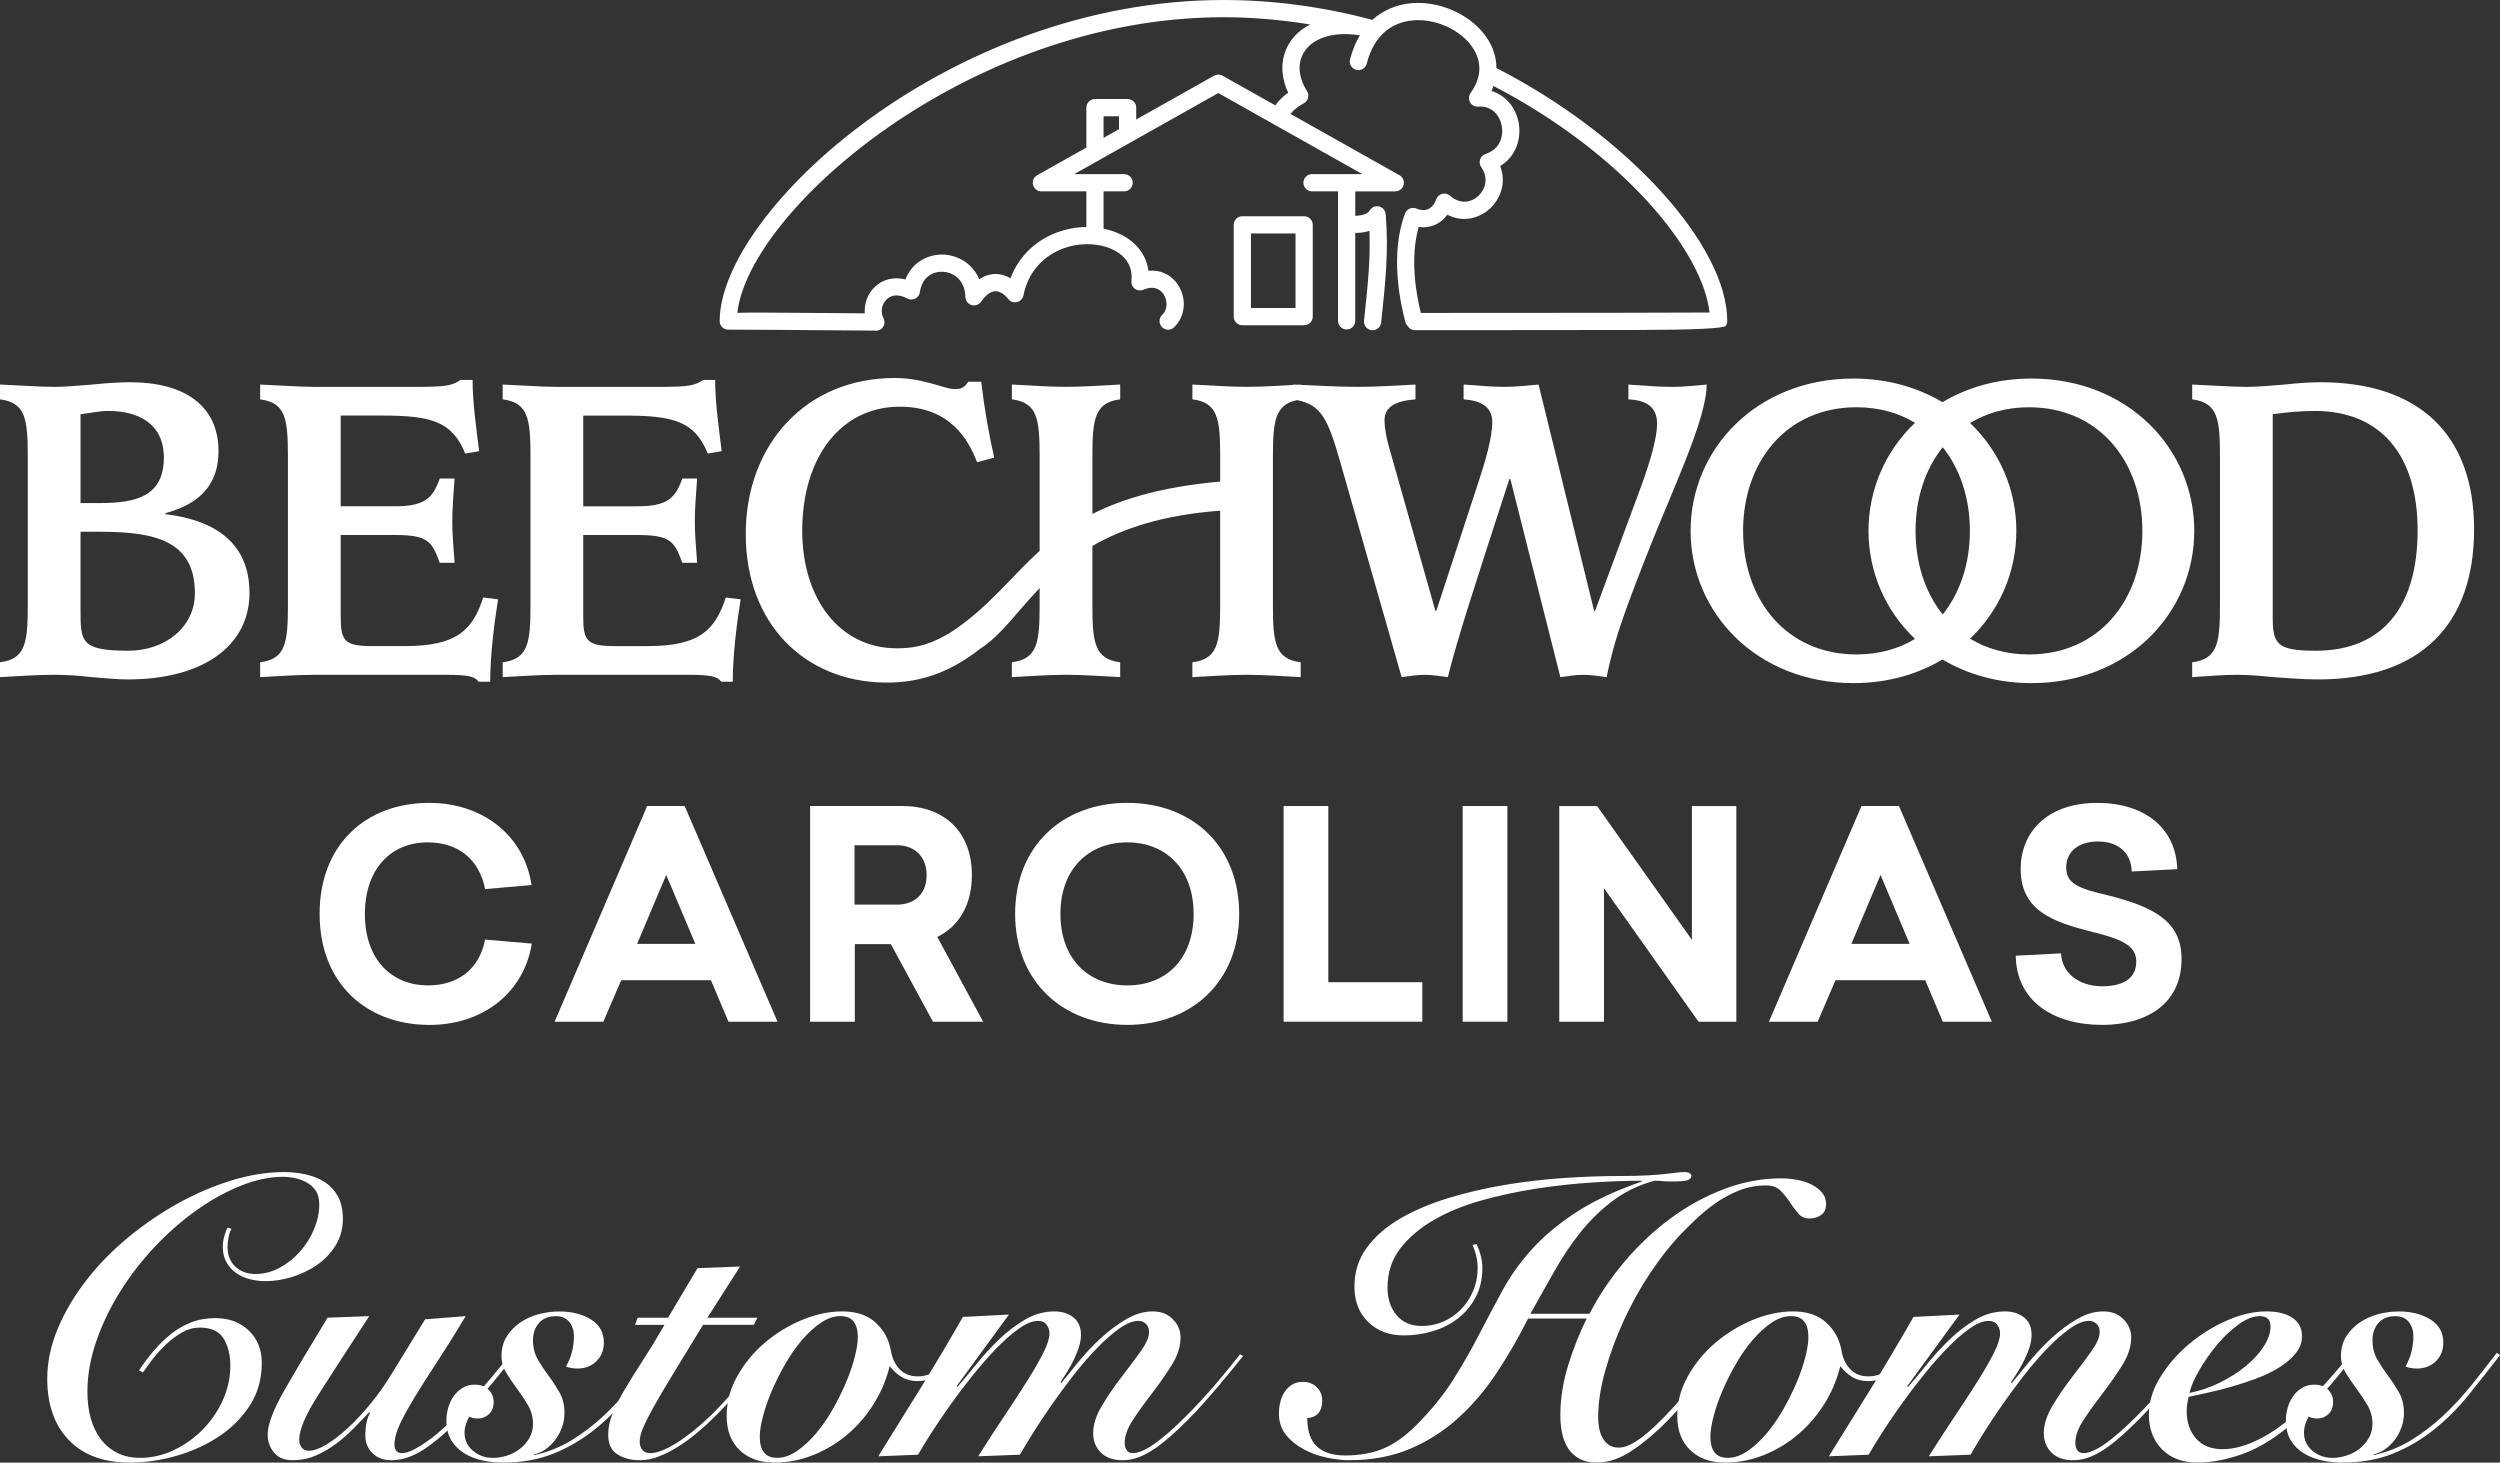
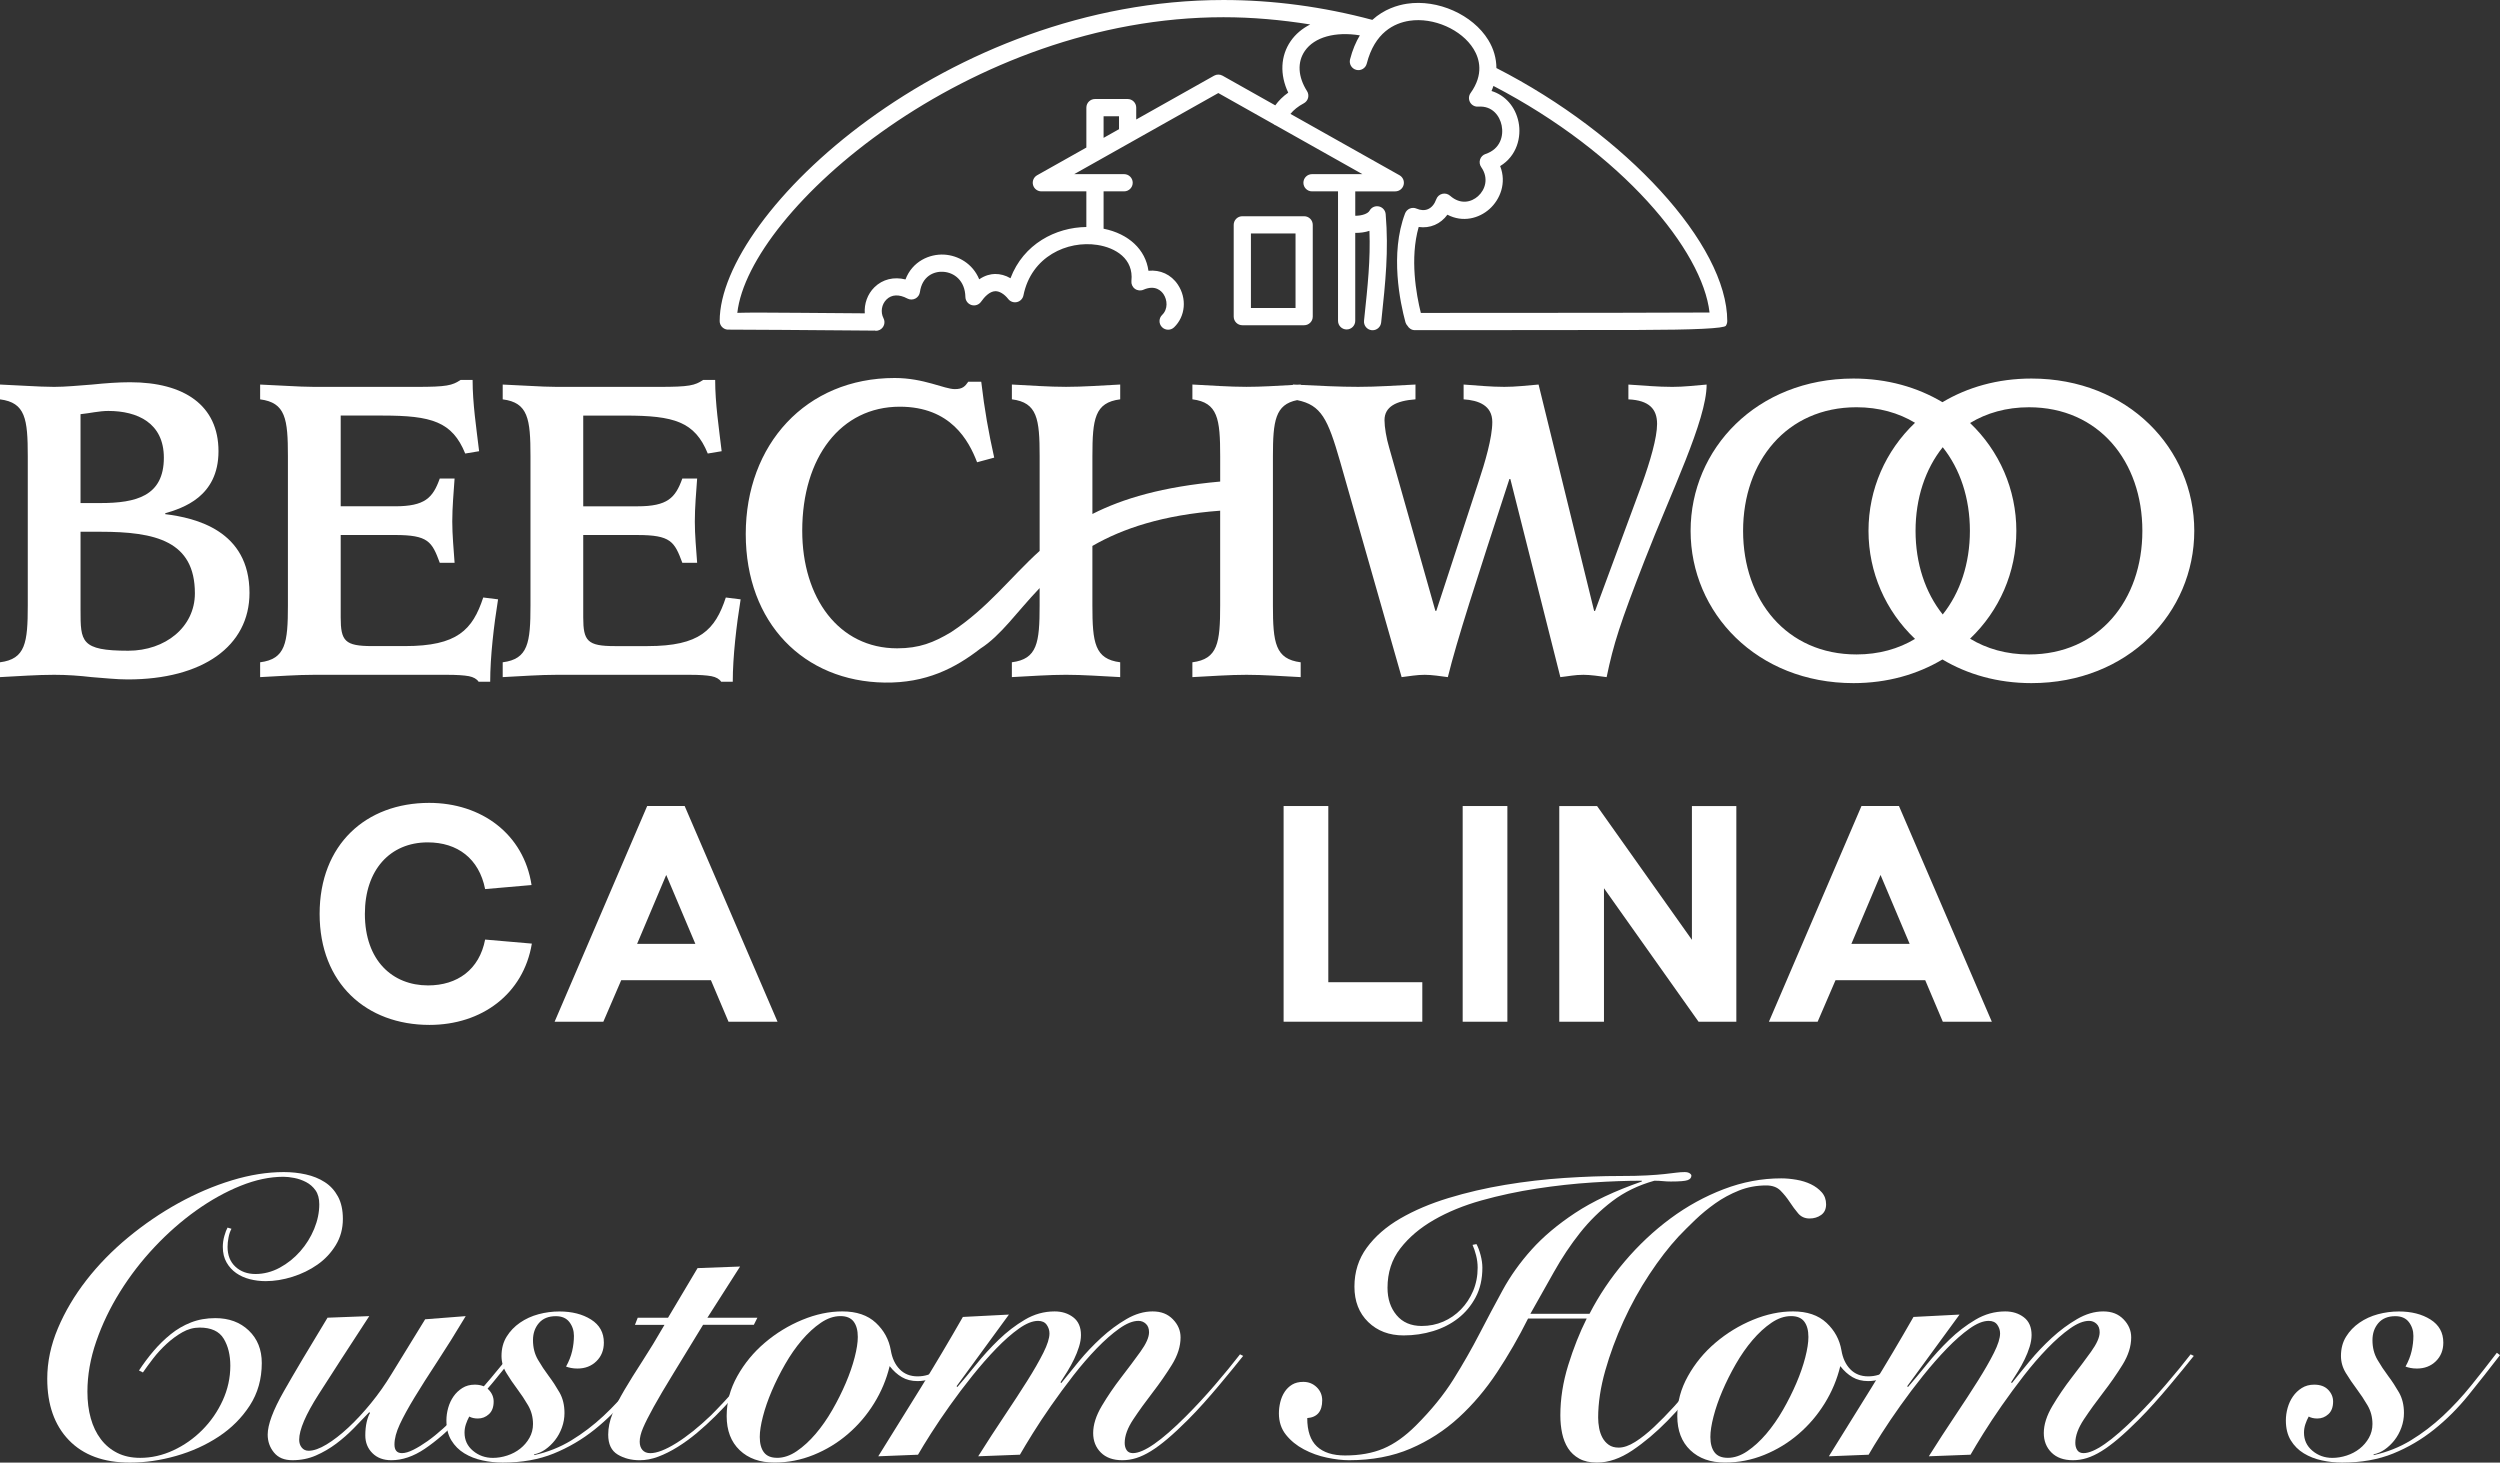
<svg xmlns="http://www.w3.org/2000/svg" id="Layer_2" viewBox="0 0 1695.71 992.04">
  <rect x="0" y="0" width="1695.71" height="992.04" fill="#333333" stroke="none" />
  <defs>
    <style>.cls-1{fill:#fff;}</style>
  </defs>
  <g id="Layer_1-2">
    <path class="cls-1" d="m157.02,833.44c-.89,1.6-1.56,3.56-2,5.87-.45,2.32-.67,4.45-.67,6.41,0,5.7,1.78,10.19,5.34,13.48,3.56,3.3,8.1,4.94,13.62,4.94s11.17-1.42,16.42-4.27c5.25-2.85,9.88-6.54,13.88-11.08,4.01-4.54,7.16-9.61,9.48-15.22,2.31-5.61,3.47-11.17,3.47-16.69,0-3.91-.85-7.07-2.54-9.48-1.69-2.4-3.83-4.27-6.41-5.61-2.58-1.33-5.25-2.27-8.01-2.8-2.76-.53-5.21-.8-7.34-.8-9.26,0-18.96,2.05-29.1,6.14-10.15,4.1-20.16,9.66-30.04,16.69-9.88,7.03-19.27,15.26-28.17,24.7-8.9,9.44-16.73,19.58-23.5,30.44-6.77,10.86-12.15,22.07-16.15,33.64-4.01,11.57-6.01,22.96-6.01,34.18,0,6.59.75,12.6,2.27,18.02,1.51,5.43,3.78,10.15,6.81,14.15,3.02,4,6.76,7.12,11.21,9.35,4.45,2.23,9.61,3.34,15.49,3.34,7.65,0,15.13-1.69,22.43-5.07,7.3-3.38,13.84-7.96,19.62-13.75,5.78-5.78,10.41-12.46,13.89-20.02,3.47-7.56,5.21-15.44,5.21-23.63,0-7.3-1.51-13.44-4.54-18.42-3.03-4.98-8.46-7.47-16.29-7.47-4.1,0-8.01,1.07-11.75,3.2-3.74,2.14-7.3,4.76-10.68,7.88-3.38,3.12-6.41,6.41-9.08,9.88-2.67,3.47-4.99,6.63-6.94,9.48l-2.67-1.33c3.03-4.63,6.32-9.03,9.88-13.22,3.56-4.18,7.43-7.96,11.61-11.35,4.18-3.38,8.76-6.05,13.75-8.01,4.98-1.96,10.5-2.94,16.55-2.94,9.25,0,16.82,2.8,22.69,8.41,5.87,5.61,8.81,12.95,8.81,22.03,0,10.86-2.72,20.47-8.14,28.84-5.43,8.37-12.46,15.4-21.09,21.09-8.64,5.7-18.25,10.06-28.84,13.08-10.59,3.02-21.05,4.54-31.37,4.54-17.8,0-31.6-5.07-41.39-15.22-9.79-10.15-14.68-24.03-14.68-41.65,0-11.39,2.4-22.78,7.21-34.18,4.81-11.39,11.26-22.29,19.36-32.71,8.1-10.41,17.53-20.07,28.3-28.97,10.77-8.9,22.11-16.64,34.04-23.23,11.92-6.58,24.03-11.75,36.31-15.49,12.28-3.74,24.03-5.61,35.24-5.61,5.16,0,10.15.53,14.95,1.6,4.81,1.07,9.08,2.8,12.82,5.21,3.74,2.4,6.72,5.65,8.95,9.75,2.22,4.1,3.34,9.17,3.34,15.22,0,6.59-1.6,12.51-4.81,17.76-3.2,5.25-7.34,9.66-12.41,13.22-5.07,3.56-10.73,6.32-16.96,8.28-6.23,1.96-12.28,2.94-18.16,2.94-3.74,0-7.34-.44-10.81-1.33-3.47-.89-6.54-2.27-9.21-4.14-2.67-1.87-4.85-4.27-6.54-7.21-1.69-2.94-2.54-6.45-2.54-10.55,0-2.49.35-4.98,1.07-7.48.71-2.49,1.42-4.36,2.14-5.61l2.67.8Z" />
    <path class="cls-1" d="m315.88,892.72c-6.94,11.57-13.4,21.89-19.36,30.97-5.97,9.08-11.08,17.13-15.35,24.16-4.27,7.03-7.61,13.13-10.01,18.29-2.4,5.16-3.6,9.7-3.6,13.62s1.69,5.87,5.07,5.87c2.14,0,4.71-.75,7.74-2.27,3.02-1.51,6.23-3.47,9.61-5.87,3.38-2.4,6.85-5.21,10.41-8.41,3.56-3.2,6.94-6.41,10.15-9.61,3.91-4.09,7.78-8.23,11.61-12.42,3.83-4.18,7.39-8.23,10.68-12.15,3.29-3.91,6.27-7.52,8.95-10.81,2.67-3.29,4.89-6.1,6.67-8.41l2.14,1.6c-4.27,5.7-9.7,12.51-16.29,20.43-6.59,7.92-13.62,15.71-21.09,23.36-9.08,9.26-17.45,16.47-25.1,21.63-7.66,5.16-15.22,7.74-22.7,7.74-5.34,0-9.61-1.6-12.82-4.81-3.2-3.2-4.81-7.21-4.81-12.02,0-3.38.31-6.41.93-9.08.62-2.67,1.38-4.71,2.27-6.14l-.53-.53c-3.2,3.38-6.67,6.99-10.41,10.81-3.74,3.83-7.74,7.34-12.01,10.55-4.27,3.2-8.86,5.87-13.75,8.01-4.9,2.14-10.19,3.2-15.89,3.2s-9.7-1.74-12.55-5.21c-2.85-3.47-4.27-7.52-4.27-12.15,0-6.76,3.65-16.55,10.95-29.37,7.3-12.82,17.18-29.46,29.64-49.93l28.3-1.07c-14.06,21.54-25.5,39.21-34.31,53-8.81,13.8-13.22,24.08-13.22,30.84,0,2.14.58,3.92,1.74,5.34,1.16,1.43,2.71,2.14,4.67,2.14,3.38,0,7.43-1.42,12.15-4.27,4.72-2.85,9.65-6.68,14.82-11.48,5.16-4.81,10.28-10.32,15.35-16.55,5.07-6.23,9.65-12.72,13.75-19.49l22.96-37.38,27.5-2.14Z" />
    <path class="cls-1" d="m362.34,986.97c9.08-1.96,17.49-5.29,25.23-10.01,7.74-4.71,14.99-10.23,21.76-16.55,6.76-6.32,13.12-13.17,19.09-20.56,5.96-7.38,11.79-14.82,17.49-22.29l2.14,1.6c-7.12,9.26-14.24,18.29-21.36,27.1-7.12,8.81-14.91,16.6-23.36,23.36-8.46,6.77-17.71,12.19-27.77,16.29-10.06,4.09-21.58,6.14-34.58,6.14-4.63,0-9.21-.49-13.75-1.47-4.54-.98-8.63-2.58-12.28-4.81-3.65-2.22-6.58-5.16-8.81-8.81-2.22-3.65-3.34-8.14-3.34-13.48,0-2.85.4-5.69,1.2-8.54.8-2.85,2-5.43,3.6-7.74,1.6-2.31,3.61-4.23,6.01-5.74,2.4-1.51,5.21-2.27,8.41-2.27,4.09,0,7.25,1.16,9.48,3.47,2.22,2.31,3.34,4.98,3.34,8.01,0,3.74-1.07,6.59-3.2,8.54-2.14,1.96-4.63,2.94-7.48,2.94-2.32,0-4.27-.44-5.87-1.33-.89,1.6-1.64,3.34-2.27,5.21-.62,1.87-.93,3.78-.93,5.74,0,4.99,1.91,9.08,5.74,12.28,3.83,3.21,8.32,4.81,13.48,4.81,3.2,0,6.45-.53,9.74-1.6,3.29-1.07,6.23-2.62,8.81-4.67,2.58-2.04,4.67-4.49,6.27-7.34,1.6-2.85,2.4-5.96,2.4-9.35,0-4.63-1.11-8.85-3.34-12.68-2.23-3.83-4.67-7.52-7.34-11.08-2.67-3.56-5.12-7.16-7.34-10.81-2.23-3.65-3.34-7.52-3.34-11.61,0-4.98,1.16-9.35,3.47-13.08,2.31-3.74,5.34-6.9,9.08-9.48,3.74-2.58,7.92-4.49,12.55-5.74,4.63-1.24,9.35-1.87,14.15-1.87,8.54,0,15.71,1.83,21.49,5.47,5.78,3.65,8.68,8.86,8.68,15.62,0,5.17-1.69,9.39-5.07,12.68-3.38,3.3-7.65,4.94-12.82,4.94-1.6,0-3.07-.13-4.41-.4-1.33-.27-2.45-.58-3.34-.93,1.96-3.56,3.34-7.07,4.14-10.55.8-3.47,1.2-6.9,1.2-10.28,0-3.56-1.03-6.67-3.07-9.35-2.05-2.67-5.12-4-9.21-4-4.99,0-8.81,1.56-11.48,4.67-2.67,3.12-4.01,6.99-4.01,11.61,0,4.99,1.11,9.39,3.34,13.22,2.22,3.83,4.67,7.52,7.34,11.08,2.67,3.56,5.11,7.3,7.34,11.21,2.22,3.92,3.34,8.54,3.34,13.88,0,3.38-.58,6.67-1.74,9.88-1.16,3.2-2.72,6.05-4.67,8.54-1.96,2.5-4.14,4.58-6.54,6.27-2.4,1.69-4.94,2.8-7.61,3.34v.53Z" />
    <path class="cls-1" d="m430.69,898.59l1.87-4.81h20.56l20.02-33.64,28.84-1.07-22.16,34.71h33.91l-2.4,4.81h-34.44c-8.01,13.18-14.78,24.26-20.29,33.24-5.52,8.99-9.92,16.47-13.22,22.43-3.3,5.97-5.7,10.73-7.21,14.29-1.52,3.56-2.27,6.67-2.27,9.35,0,2.31.62,4.18,1.87,5.61,1.24,1.43,3.02,2.14,5.34,2.14,4.45,0,10.32-2.27,17.62-6.81,7.3-4.54,15.13-10.81,23.5-18.82,5.7-5.69,11.92-12.37,18.69-20.03,6.76-7.65,13.08-15.39,18.96-23.23l1.6,1.34c-4.1,5.34-9.26,11.84-15.49,19.49-6.23,7.66-13.08,15.22-20.56,22.7-4.1,4.1-8.32,7.97-12.68,11.61-4.36,3.65-8.77,6.86-13.22,9.61-4.45,2.76-8.81,4.94-13.08,6.54-4.27,1.6-8.46,2.4-12.55,2.4-5.7,0-10.68-1.29-14.95-3.87-4.27-2.58-6.41-7.08-6.41-13.48,0-4.63.98-9.39,2.94-14.28,1.96-4.89,4.67-10.28,8.14-16.15,3.47-5.87,7.52-12.37,12.15-19.49,4.63-7.12,9.61-15.31,14.95-24.56h-20.02Z" />
    <path class="cls-1" d="m651.23,918.61c-3.56,4.63-7.79,8.81-12.68,12.55-4.9,3.74-10.28,5.61-16.15,5.61-4.1,0-7.65-.89-10.68-2.67-3.03-1.78-5.79-4.27-8.28-7.48-2.14,8.9-5.65,17.31-10.55,25.23-4.9,7.92-10.81,14.86-17.76,20.82-6.94,5.97-14.68,10.68-23.23,14.15s-17.45,5.21-26.7,5.21c-9.79,0-17.62-2.8-23.5-8.41-5.87-5.61-8.81-13.3-8.81-23.1s2.4-18.46,7.21-27.1c4.81-8.63,11.03-16.19,18.69-22.69,7.65-6.5,16.11-11.66,25.36-15.49,9.25-3.82,18.33-5.74,27.23-5.74,9.61,0,17.18,2.58,22.7,7.74,5.52,5.16,8.9,11.39,10.15,18.69.89,5.34,2.89,9.61,6.01,12.82,3.11,3.2,7.16,4.81,12.15,4.81s9.35-1.42,13.62-4.27c4.27-2.85,8.81-7.12,13.62-12.82l1.6,2.14Zm-124.15,70.22c4.45,0,8.9-1.51,13.35-4.54,4.45-3.03,8.72-6.94,12.82-11.75,4.09-4.81,7.88-10.23,11.35-16.29,3.47-6.05,6.5-12.1,9.08-18.16,2.58-6.05,4.58-11.84,6.01-17.36,1.42-5.52,2.14-10.15,2.14-13.89,0-4.45-.93-7.92-2.8-10.41-1.87-2.49-4.85-3.74-8.94-3.74-4.45,0-8.9,1.51-13.35,4.54-4.45,3.03-8.72,6.94-12.82,11.75-4.1,4.81-7.88,10.24-11.35,16.29-3.47,6.05-6.5,12.11-9.08,18.15-2.58,6.05-4.59,11.84-6.01,17.36-1.43,5.52-2.14,10.14-2.14,13.88,0,4.45.93,7.92,2.8,10.41,1.87,2.49,4.85,3.74,8.95,3.74" />
    <path class="cls-1" d="m719.85,938.11c3.38-4.27,7.38-9.21,12.01-14.82,4.63-5.61,9.65-10.9,15.09-15.89,5.43-4.98,11.12-9.21,17.09-12.68,5.96-3.47,11.88-5.21,17.76-5.21s10.28,1.78,13.75,5.34c3.47,3.56,5.21,7.65,5.21,12.28,0,6.05-1.96,12.24-5.87,18.56-3.92,6.32-8.28,12.59-13.08,18.82-4.81,6.23-9.17,12.28-13.08,18.16-3.92,5.87-5.87,11.21-5.87,16.02,0,1.96.44,3.6,1.33,4.94.89,1.34,2.31,2,4.27,2,7.3,0,19.22-8.28,35.78-24.83,6.76-6.76,13.39-13.92,19.89-21.49,6.49-7.56,12.15-14.46,16.95-20.69l2.14,1.07c-2.14,2.67-4.58,5.7-7.34,9.08-2.76,3.38-5.74,6.99-8.95,10.81-3.2,3.83-6.63,7.79-10.28,11.88-3.65,4.1-7.34,8.01-11.08,11.75-4.98,4.99-9.52,9.21-13.62,12.68-4.1,3.47-7.88,6.28-11.35,8.41-3.47,2.14-6.77,3.69-9.88,4.67-3.12.98-6.27,1.47-9.48,1.47-6.23,0-11.08-1.74-14.55-5.21-3.47-3.47-5.21-7.88-5.21-13.22,0-5.69,1.96-11.84,5.87-18.42,3.91-6.58,8.28-12.99,13.08-19.22,4.81-6.23,9.17-12.06,13.08-17.49,3.91-5.43,5.87-9.83,5.87-13.22,0-2.49-.71-4.41-2.14-5.74-1.43-1.34-3.12-2-5.07-2-3.74,0-8.06,1.74-12.95,5.21-4.9,3.47-10.01,7.97-15.35,13.48-5.34,5.52-10.64,11.66-15.89,18.42-5.25,6.77-10.24,13.53-14.95,20.29-4.72,6.77-8.9,13.08-12.55,18.96-3.65,5.87-6.54,10.68-8.68,14.42l-28.3,1.07c6.05-9.61,11.97-18.73,17.76-27.37,5.78-8.63,10.95-16.56,15.49-23.76s8.18-13.57,10.95-19.09c2.76-5.51,4.14-9.88,4.14-13.08,0-2.14-.63-4.09-1.87-5.87-1.25-1.78-3.2-2.67-5.87-2.67-3.74,0-8.06,1.74-12.95,5.21-4.9,3.47-10.01,7.97-15.35,13.48-5.34,5.52-10.73,11.66-16.15,18.42-5.43,6.77-10.55,13.53-15.35,20.29-4.81,6.77-9.08,13.08-12.82,18.96-3.74,5.87-6.67,10.68-8.81,14.42l-26.97,1.07c9.79-15.66,19.49-31.28,29.1-46.86,9.61-15.57,19.04-31.46,28.3-47.66l31.24-1.6-35.51,48.59.53.53c3.74-4.27,7.96-9.35,12.68-15.22,4.71-5.87,9.83-11.48,15.35-16.82,5.51-5.34,11.43-9.88,17.76-13.62,6.32-3.74,13.04-5.61,20.16-5.61,4.98,0,9.21,1.34,12.68,4.01s5.21,6.67,5.21,12.01c0,2.5-.45,5.17-1.34,8.01-.89,2.85-2,5.65-3.34,8.41-1.34,2.76-2.85,5.52-4.54,8.28-1.69,2.76-3.25,5.21-4.67,7.34l.53.53Z" />
    <path class="cls-1" d="m1078.15,891.11c6.41-12.46,14.33-24.25,23.76-35.38,9.43-11.12,19.8-20.87,31.1-29.24,11.3-8.37,23.36-14.99,36.18-19.89,12.81-4.89,25.81-7.34,38.98-7.34,3.2,0,6.63.31,10.28.93,3.65.63,6.94,1.65,9.88,3.07,2.94,1.43,5.38,3.25,7.34,5.47,1.96,2.23,2.94,4.94,2.94,8.14s-1.11,5.61-3.34,7.21c-2.23,1.6-4.85,2.4-7.88,2.4-3.2,0-5.79-1.16-7.74-3.47-1.96-2.31-3.87-4.89-5.74-7.74-1.87-2.84-3.96-5.43-6.27-7.74-2.32-2.31-5.52-3.47-9.61-3.47-6.59,0-12.78,1.16-18.56,3.47-5.79,2.32-11.13,5.21-16.02,8.68-4.9,3.47-9.44,7.21-13.62,11.21-4.18,4.01-7.97,7.79-11.35,11.35-6.59,7.12-13.17,15.67-19.76,25.63-6.59,9.97-12.42,20.52-17.49,31.64-5.07,11.13-9.21,22.34-12.42,33.64-3.2,11.31-4.81,21.94-4.81,31.91,0,2.32.22,4.67.67,7.08.44,2.4,1.2,4.58,2.27,6.54,1.07,1.96,2.49,3.56,4.27,4.81,1.78,1.25,4.01,1.87,6.68,1.87,3.38,0,7.12-1.29,11.21-3.87,4.09-2.58,8.36-5.96,12.82-10.15,4.45-4.18,8.94-8.76,13.48-13.75,4.54-4.98,8.76-9.92,12.68-14.82,3.91-4.89,7.48-9.39,10.68-13.48,3.2-4.09,5.69-7.3,7.47-9.61l2.4,1.87c-4.45,5.7-9.93,12.77-16.42,21.22-6.5,8.46-13.58,16.6-21.23,24.43-7.66,7.83-15.58,14.51-23.76,20.03-8.19,5.51-16.2,8.28-24.03,8.28-4.81,0-8.81-.89-12.02-2.67-3.2-1.78-5.74-4.14-7.61-7.07-1.87-2.94-3.2-6.32-4.01-10.15-.8-3.83-1.2-7.88-1.2-12.15,0-11.21,1.78-22.56,5.34-34.04,3.56-11.48,7.74-22.03,12.55-31.64h-39.78c-6.41,12.82-13.44,25.01-21.09,36.58-7.65,11.57-16.29,21.76-25.9,30.57-9.61,8.81-20.52,15.85-32.71,21.09-12.19,5.25-26.12,7.88-41.78,7.88-4.45,0-9.44-.58-14.95-1.74-5.52-1.15-10.73-3.02-15.62-5.61-4.89-2.58-8.94-5.87-12.15-9.88-3.21-4-4.81-8.85-4.81-14.55,0-2.49.31-5.03.93-7.61.63-2.58,1.6-4.89,2.94-6.94,1.34-2.04,3.03-3.69,5.07-4.94,2.05-1.24,4.58-1.87,7.61-1.87,3.56,0,6.58,1.2,9.08,3.61,2.49,2.4,3.74,5.39,3.74,8.94,0,7.48-3.38,11.48-10.15,12.01,0,8.72,2.18,15.13,6.54,19.22,4.36,4.1,10.72,6.14,19.09,6.14,9.97,0,18.65-1.56,26.03-4.67,7.38-3.11,14.73-8.32,22.03-15.62,10.5-10.5,19-20.96,25.5-31.37,6.5-10.41,12.37-20.69,17.62-30.84,5.25-10.15,10.5-20.02,15.75-29.64,5.25-9.61,11.79-18.78,19.62-27.5,7.83-8.72,17.66-17,29.5-24.83,11.84-7.83,26.92-14.95,45.26-21.36v-.53c-9.97,0-21.14.4-33.51,1.2-12.37.8-24.96,2.18-37.78,4.14-12.82,1.96-25.28,4.63-37.38,8.01-12.11,3.38-22.87,7.79-32.31,13.22-9.44,5.43-17.05,11.88-22.83,19.36-5.79,7.48-8.68,16.38-8.68,26.7,0,7.48,2.05,13.66,6.14,18.56,4.09,4.9,9.79,7.34,17.09,7.34,5.16,0,10.01-.98,14.55-2.94,4.54-1.96,8.54-4.71,12.01-8.28,3.47-3.56,6.23-7.74,8.28-12.55,2.04-4.81,3.07-10.06,3.07-15.75,0-2.85-.36-5.65-1.07-8.41-.71-2.76-1.51-5.12-2.4-7.08l2.67-.53c1.07,1.96,2,4.45,2.8,7.48.8,3.03,1.2,5.87,1.2,8.54,0,7.65-1.52,14.33-4.54,20.02-3.03,5.7-6.99,10.46-11.88,14.28-4.9,3.83-10.55,6.72-16.95,8.68-6.41,1.96-13.08,2.94-20.03,2.94-9.79,0-17.8-3.02-24.03-9.08-6.23-6.05-9.35-14.06-9.35-24.03s2.8-18.78,8.41-26.43c5.61-7.65,13.17-14.24,22.69-19.76,9.52-5.52,20.43-10.15,32.71-13.89,12.28-3.74,25.1-6.72,38.45-8.94,13.35-2.22,26.74-3.78,40.18-4.67,13.44-.89,25.94-1.33,37.51-1.33,7.48,0,13.62-.13,18.42-.4,4.81-.27,8.81-.57,12.02-.93,3.2-.35,5.83-.67,7.88-.93,2.05-.27,3.96-.4,5.74-.4,1.42,0,2.54.27,3.34.8.8.53,1.2,1.07,1.2,1.6,0,1.43-.85,2.45-2.54,3.07-1.69.62-5.47.93-11.35.93-1.96,0-3.78-.09-5.47-.27-1.69-.18-3.6-.27-5.74-.27-10.86,3.03-20.38,7.66-28.57,13.89-8.19,6.23-15.48,13.4-21.89,21.49-6.41,8.1-12.28,16.91-17.62,26.43-5.34,9.52-10.68,19-16.02,28.44h40.05Z" />
    <path class="cls-1" d="m1296.02,918.61c-3.56,4.63-7.79,8.81-12.68,12.55-4.9,3.74-10.28,5.61-16.15,5.61-4.1,0-7.66-.89-10.68-2.67-3.03-1.78-5.79-4.27-8.28-7.48-2.14,8.9-5.65,17.31-10.55,25.23-4.9,7.92-10.81,14.86-17.76,20.82-6.94,5.97-14.68,10.68-23.23,14.15-8.54,3.47-17.45,5.21-26.7,5.21-9.79,0-17.62-2.8-23.5-8.41-5.87-5.61-8.81-13.3-8.81-23.1s2.4-18.46,7.21-27.1c4.81-8.63,11.03-16.19,18.69-22.69,7.65-6.5,16.11-11.66,25.36-15.49,9.25-3.82,18.33-5.74,27.23-5.74,9.61,0,17.18,2.58,22.7,7.74,5.52,5.16,8.9,11.39,10.15,18.69.89,5.34,2.89,9.61,6.01,12.82,3.11,3.2,7.16,4.81,12.15,4.81s9.35-1.42,13.62-4.27c4.27-2.85,8.81-7.12,13.62-12.82l1.6,2.14Zm-124.15,70.22c4.45,0,8.9-1.51,13.35-4.54,4.45-3.03,8.72-6.94,12.82-11.75,4.09-4.81,7.88-10.23,11.35-16.29,3.47-6.05,6.49-12.1,9.08-18.16,2.58-6.05,4.58-11.84,6.01-17.36,1.42-5.52,2.13-10.15,2.13-13.89,0-4.45-.93-7.92-2.8-10.41-1.87-2.49-4.85-3.74-8.94-3.74-4.45,0-8.9,1.51-13.35,4.54-4.45,3.03-8.72,6.94-12.82,11.75-4.1,4.81-7.88,10.24-11.35,16.29-3.47,6.05-6.5,12.11-9.08,18.15-2.58,6.05-4.59,11.84-6.01,17.36-1.43,5.52-2.14,10.14-2.14,13.88,0,4.45.93,7.92,2.8,10.41,1.87,2.49,4.85,3.74,8.94,3.74" />
    <path class="cls-1" d="m1364.64,938.11c3.38-4.27,7.38-9.21,12.02-14.82,4.63-5.61,9.65-10.9,15.08-15.89,5.43-4.98,11.12-9.21,17.09-12.68,5.96-3.47,11.88-5.21,17.76-5.21s10.28,1.78,13.75,5.34c3.47,3.56,5.21,7.65,5.21,12.28,0,6.05-1.96,12.24-5.87,18.56-3.92,6.32-8.28,12.59-13.08,18.82-4.81,6.23-9.17,12.28-13.08,18.16-3.92,5.87-5.87,11.21-5.87,16.02,0,1.96.44,3.6,1.33,4.94.89,1.34,2.31,2,4.27,2,7.3,0,19.22-8.28,35.78-24.83,6.76-6.76,13.39-13.92,19.89-21.49,6.49-7.56,12.15-14.46,16.95-20.69l2.14,1.07c-2.14,2.67-4.58,5.7-7.34,9.08-2.76,3.38-5.74,6.99-8.95,10.81-3.2,3.83-6.63,7.79-10.28,11.88-3.65,4.1-7.34,8.01-11.08,11.75-4.98,4.99-9.52,9.21-13.62,12.68-4.1,3.47-7.88,6.28-11.35,8.41-3.47,2.14-6.77,3.69-9.88,4.67-3.12.98-6.27,1.47-9.48,1.47-6.23,0-11.08-1.74-14.55-5.21-3.47-3.47-5.21-7.88-5.21-13.22,0-5.69,1.96-11.84,5.87-18.42,3.91-6.58,8.28-12.99,13.08-19.22,4.81-6.23,9.17-12.06,13.08-17.49,3.91-5.43,5.87-9.83,5.87-13.22,0-2.49-.71-4.41-2.14-5.74-1.43-1.34-3.12-2-5.07-2-3.74,0-8.06,1.74-12.95,5.21-4.9,3.47-10.01,7.97-15.35,13.48-5.34,5.52-10.64,11.66-15.89,18.42-5.25,6.77-10.24,13.53-14.95,20.29-4.72,6.77-8.9,13.08-12.55,18.96-3.65,5.87-6.54,10.68-8.68,14.42l-28.3,1.07c6.05-9.61,11.97-18.73,17.76-27.37,5.78-8.63,10.95-16.56,15.48-23.76,4.54-7.21,8.19-13.57,10.95-19.09,2.76-5.51,4.14-9.88,4.14-13.08,0-2.14-.63-4.09-1.87-5.87-1.25-1.78-3.2-2.67-5.87-2.67-3.74,0-8.06,1.74-12.95,5.21-4.9,3.47-10.01,7.97-15.35,13.48-5.34,5.52-10.72,11.66-16.15,18.42-5.43,6.77-10.55,13.53-15.35,20.29-4.81,6.77-9.08,13.08-12.82,18.96-3.74,5.87-6.67,10.68-8.81,14.42l-26.97,1.07c9.79-15.66,19.49-31.28,29.1-46.86,9.61-15.57,19.04-31.46,28.3-47.66l31.24-1.6-35.51,48.59.53.53c3.74-4.27,7.96-9.35,12.68-15.22,4.71-5.87,9.83-11.48,15.35-16.82,5.51-5.34,11.43-9.88,17.76-13.62,6.32-3.74,13.04-5.61,20.16-5.61,4.98,0,9.21,1.34,12.68,4.01,3.47,2.67,5.21,6.67,5.21,12.01,0,2.5-.45,5.17-1.33,8.01-.89,2.85-2,5.65-3.34,8.41-1.34,2.76-2.85,5.52-4.54,8.28-1.69,2.76-3.25,5.21-4.67,7.34l.53.53Z" />
-     <path class="cls-1" d="m1597.99,917.81c-5.52,7.48-11.44,14.86-17.75,22.16-6.32,7.3-13.84,14.95-22.56,22.96-12.28,11.04-24.08,18.65-35.38,22.83-11.31,4.18-21.94,6.28-31.91,6.28s-18.16-3.03-24.03-9.08c-5.87-6.05-8.81-13.89-8.81-23.5,0-8.54,2.58-17,7.74-25.37,5.16-8.36,11.66-15.84,19.49-22.43,7.83-6.58,16.42-11.92,25.77-16.02,9.34-4.09,18.2-6.14,26.57-6.14,7.65,0,13.62,1.47,17.89,4.41,4.27,2.94,6.41,7.07,6.41,12.42,0,4.27-1.47,8.19-4.4,11.75-2.94,3.56-6.72,6.77-11.35,9.61-4.63,2.85-9.84,5.34-15.62,7.48-5.79,2.14-11.53,4-17.22,5.61-5.7,1.6-11.04,2.94-16.02,4-4.98,1.07-9.08,1.96-12.28,2.67-.89,3.56-1.34,6.77-1.34,9.61,0,7.66,2.14,13.88,6.41,18.69,4.27,4.81,10.23,7.21,17.89,7.21s15.71-2.22,24.7-6.68c8.99-4.45,18.02-10.95,27.1-19.49,6.94-6.58,13.62-13.48,20.02-20.69,6.41-7.21,12.02-13.92,16.82-20.16l1.87,1.87Zm-57.94-18.16c0-2.49-.67-4.27-2-5.34-1.33-1.07-3.07-1.6-5.21-1.6-4.45,0-9.26,1.87-14.42,5.61-5.17,3.74-10.01,8.32-14.55,13.75-4.54,5.43-8.54,11.13-12.01,17.09-3.47,5.97-5.74,11.17-6.81,15.62,7.3-1.42,14.24-3.78,20.83-7.07,6.58-3.29,12.42-7.03,17.49-11.21,5.07-4.18,9.12-8.63,12.15-13.35,3.02-4.71,4.54-9.21,4.54-13.48" />
    <path class="cls-1" d="m1610.01,986.97c9.08-1.96,17.49-5.29,25.23-10.01,7.74-4.71,14.99-10.23,21.76-16.55,6.76-6.32,13.12-13.17,19.09-20.56,5.96-7.38,11.79-14.82,17.49-22.29l2.14,1.6c-7.12,9.26-14.24,18.29-21.36,27.1-7.12,8.81-14.91,16.6-23.36,23.36-8.46,6.77-17.71,12.19-27.77,16.29-10.06,4.09-21.58,6.14-34.58,6.14-4.63,0-9.21-.49-13.75-1.47-4.54-.98-8.63-2.58-12.28-4.81-3.65-2.22-6.58-5.16-8.81-8.81-2.22-3.65-3.34-8.14-3.34-13.48,0-2.85.4-5.69,1.2-8.54.8-2.85,2-5.43,3.6-7.74,1.6-2.31,3.6-4.23,6.01-5.74,2.4-1.51,5.21-2.27,8.41-2.27,4.09,0,7.25,1.16,9.48,3.47,2.22,2.31,3.34,4.98,3.34,8.01,0,3.74-1.07,6.59-3.2,8.54-2.14,1.96-4.63,2.94-7.48,2.94-2.32,0-4.27-.44-5.87-1.33-.89,1.6-1.64,3.34-2.27,5.21-.62,1.87-.93,3.78-.93,5.74,0,4.99,1.91,9.08,5.74,12.28,3.83,3.21,8.32,4.81,13.48,4.81,3.2,0,6.45-.53,9.74-1.6,3.29-1.07,6.23-2.62,8.81-4.67,2.58-2.04,4.67-4.49,6.27-7.34,1.6-2.85,2.4-5.96,2.4-9.35,0-4.63-1.11-8.85-3.34-12.68-2.23-3.83-4.67-7.52-7.34-11.08-2.67-3.56-5.12-7.16-7.34-10.81-2.23-3.65-3.34-7.52-3.34-11.61,0-4.98,1.15-9.35,3.47-13.08,2.31-3.74,5.34-6.9,9.08-9.48,3.74-2.58,7.92-4.49,12.55-5.74,4.63-1.24,9.34-1.87,14.15-1.87,8.54,0,15.71,1.83,21.49,5.47,5.78,3.65,8.68,8.86,8.68,15.62,0,5.17-1.69,9.39-5.07,12.68-3.38,3.3-7.66,4.94-12.82,4.94-1.6,0-3.07-.13-4.4-.4-1.34-.27-2.45-.58-3.34-.93,1.96-3.56,3.34-7.07,4.14-10.55.8-3.47,1.2-6.9,1.2-10.28,0-3.56-1.03-6.67-3.07-9.35-2.05-2.67-5.12-4-9.21-4-4.99,0-8.81,1.56-11.48,4.67-2.67,3.12-4,6.99-4,11.61,0,4.99,1.11,9.39,3.34,13.22,2.22,3.83,4.67,7.52,7.34,11.08,2.67,3.56,5.11,7.3,7.34,11.21,2.22,3.92,3.34,8.54,3.34,13.88,0,3.38-.58,6.67-1.74,9.88-1.16,3.2-2.72,6.05-4.67,8.54-1.96,2.5-4.14,4.58-6.54,6.27-2.4,1.69-4.94,2.8-7.61,3.34v.53Z" />
    <path class="cls-1" d="m112.09,348.75v-.62c11.62-3.45,36.11-10.99,36.11-42.08s-23.24-46.78-59.97-46.78c-7.85,0-16.64.63-25.75,1.57-8.79.64-17.88,1.57-25.74,1.57-5.66,0-11.94-.32-17.9-.64-6.28-.3-12.56-.62-18.84-.94v10.05c17.27,2.2,18.84,13.19,18.84,38.62v101.1c0,25.43-1.57,36.43-18.84,38.62v10.06c12.56-.64,25.11-1.57,36.74-1.57,8.78,0,17.26.62,25.43,1.57,8.47.61,16.63,1.57,24.48,1.57,50.87,0,82.58-22.61,82.58-58.72,0-42.39-36.74-50.87-57.14-53.38m-57.46-67.82c6.28-.62,12.56-2.19,18.84-2.19,19.78,0,37.67,8.17,37.67,31.71,0,26.06-18.84,30.77-43.02,30.77h-13.5v-60.29Zm32.34,160.45c-32.34,0-32.34-6.29-32.34-27.64v-53.06h13.5c37.37,0,64.06,6.28,64.06,41.76,0,22.92-20.09,38.94-45.21,38.94" />
    <path class="cls-1" d="m274.74,438.23h-22.3c-18.53,0-21.35-3.45-21.35-19.47v-55.88h36.74c22.6,0,25.12,4.39,30.46,18.84h10.05c-.62-9.11-1.57-18.84-1.57-27.95,0-9.73.95-20.09,1.57-29.2h-10.05c-4.71,13.19-10.05,18.84-30.46,18.84h-36.74v-61.54h28.57c32.98,0,47.1,4.08,55.89,25.75l9.43-1.57c-1.9-16.01-4.42-32.33-4.42-48.35h-8.15c-5.66,3.78-9.43,4.71-29.83,4.71h-69.39c-5.65,0-11.93-.32-17.9-.64-6.28-.3-12.56-.62-18.84-.93v10.04c17.28,2.21,18.84,13.19,18.84,38.62v101.1c0,25.43-1.57,36.43-18.84,38.62v10.06c12.56-.64,25.13-1.57,36.74-1.57h89.79c6.93,0,11.64.32,15.07.93,3.14.64,5.34,1.89,6.59,3.78h7.85c0-16.97,2.51-38.32,5.34-55.9l-10.06-1.25c-7.23,21.98-17.58,32.96-53.05,32.96" />
    <path class="cls-1" d="m467.51,457.71c6.92,0,11.63.32,15.06.94,3.15.64,5.35,1.88,6.6,3.78h7.85c0-16.97,2.5-38.31,5.34-55.9l-10.05-1.25c-7.23,21.98-17.6,32.96-53.07,32.96h-22.28c-18.52,0-21.36-3.46-21.36-19.47v-55.88h36.74c22.61,0,25.12,4.39,30.47,18.84h10.05c-.64-9.11-1.57-18.84-1.57-27.95,0-9.73.93-20.09,1.57-29.2h-10.05c-4.71,13.19-10.05,18.84-30.47,18.84h-36.74v-61.54h28.58c32.96,0,47.1,4.08,55.89,25.74l9.42-1.57c-1.88-16.01-4.4-32.33-4.4-48.35h-8.16c-5.65,3.78-9.42,4.71-29.83,4.71h-69.39c-5.65,0-11.93-.32-17.89-.64-6.29-.3-12.56-.62-18.84-.93v10.04c17.26,2.2,18.84,13.19,18.84,38.62v101.1c0,25.43-1.58,36.43-18.84,38.62v10.06c12.54-.64,25.12-1.57,36.73-1.57h89.8Z" />
    <path class="cls-1" d="m1377.88,256.76c-23.05,0-43.46,5.98-60.35,16.04-16.88-10.05-37.29-16.04-60.34-16.04-65.61,0-110.48,47.72-110.48,103.29s44.88,103.3,110.48,103.3c23.05,0,43.45-5.98,60.34-16.04,16.89,10.05,37.3,16.04,60.35,16.04,65.58,0,110.46-47.72,110.46-103.3s-44.87-103.29-110.46-103.29m-60.16,160.03c-11.84-14.82-18.43-34.6-18.43-56.73s6.6-41.9,18.43-56.72c11.83,14.82,18.43,34.59,18.43,56.72s-6.6,41.91-18.43,56.73m-58.49,27.11c-47.38,0-76.92-36.74-76.92-83.84s29.54-83.83,76.92-83.83c15.21,0,28.56,3.83,39.7,10.54-19.96,18.95-31.56,45.09-31.56,73.29s11.6,54.35,31.56,73.3c-11.15,6.71-24.5,10.54-39.71,10.54m116.99,0c-15.32,0-28.75-3.89-39.95-10.69,19.86-18.93,31.39-45.02,31.39-73.15s-11.53-54.21-31.38-73.14c11.2-6.79,24.62-10.68,39.94-10.68,47.36,0,76.92,36.74,76.92,83.83s-29.55,83.84-76.92,83.84" />
-     <path class="cls-1" d="m1573.9,259.27c-7.24,0-15.71.63-24.51,1.57-8.47.64-17.26,1.57-25.75,1.57-5.64,0-11.93-.32-17.87-.64-6.29-.3-12.56-.62-18.84-.94v10.05c17.27,2.2,18.84,13.19,18.84,38.62v101.1c0,25.43-1.57,36.43-18.84,38.62v10.06c10.67-.64,20.71-1.57,30.44-1.57,6.92,0,15.08.62,24.5,1.57,9.43.61,19.79,1.57,30.47,1.57,69.69,0,105.8-37.37,105.8-101.73s-37.36-99.85-104.23-99.85m-3.14,182.11c-26.38,0-29.21-4.4-29.21-22.92v-137.53c9.42-1.25,18.84-2.19,28.57-2.19,44.58,0,69.71,29.83,69.71,81.01s-23.25,81.64-69.07,81.64" />
    <path class="cls-1" d="m879.85,271.4c16.38,3.33,20.79,12.74,29.1,41.56l41.75,146.32c5.31-.64,10.33-1.57,15.68-1.57,5.01,0,10.66.94,15.67,1.57,6.28-25.44,18.85-64.06,41.76-134.39h.63l33.92,134.39c5.95-.64,9.73-1.57,15.69-1.57,4.71,0,10.99.94,15.7,1.57,4.7-22.61,9.1-36.42,25.74-79.12,17.91-46.16,42.09-95.15,42.09-119.32-7.86.64-15.39,1.57-23.24,1.57-10.06,0-19.79-.93-29.83-1.57v10.04c14.12.63,19.46,6.59,19.46,16.64,0,9.42-4.7,25.44-10.36,41.13l-31.71,85.72h-.63l-37.68-153.54c-7.84.64-15.38,1.57-23.22,1.57-9.11,0-18.52-.93-27.63-1.57v10.04c10.04.63,19.46,4.08,19.46,15.39,0,10.67-5.02,27.63-9.42,40.82l-28.57,87.28h-.61l-31.38-110.84c-1.87-6.28-3.14-13.82-3.14-18.52,0-9.11,7.85-13.18,21.01-14.13v-10.04c-13.16.64-26.02,1.57-38.9,1.57s-25.97-.72-38.94-1.33v-.25c-.82.04-1.62.09-2.44.13-.96-.04-1.92-.09-2.88-.13v.29c-10.76.6-21.45,1.28-31.41,1.28-11.62,0-24.18-.93-36.74-1.57v10.04c17.28,2.2,18.85,13.19,18.85,38.62v17.16c-38.95,3.49-66.05,11.5-86.67,21.99v-39.15c0-25.43,1.57-36.42,18.86-38.62v-10.04c-12.57.64-25.12,1.57-36.75,1.57s-24.17-.93-36.73-1.57v10.04c17.26,2.2,18.83,13.19,18.83,38.62v64.18c-20.17,18.33-35.06,38.69-60.11,55.15-11.79,7.03-21.47,10.94-36.56,10.94-39.57,0-64.36-34.22-64.36-79.75,0-49.92,26.28-84.14,66.15-84.14,34.54,0,46.79,22.92,52.45,37.68l11.61-3.14c-3.77-16.96-6.58-32.34-8.79-51.49h-8.79c-2.21,3.14-3.78,5.02-9.1,5.02-7.21,0-21.04-7.54-40.83-7.54-60.28,0-101.01,45.21-101.01,105.81s39.56,99.98,94.2,100.78c28.06.41,47.79-9.72,64.89-23,14.03-8.93,24.7-24.84,40.24-41.09v11.7c0,25.43-1.57,36.43-18.83,38.62v10.06c12.56-.64,25.12-1.57,36.73-1.57s24.18.94,36.75,1.57v-10.06c-17.29-2.2-18.86-13.19-18.86-38.62v-40.29c20.45-11.8,47.76-21.02,86.67-23.91v64.21c0,25.43-1.57,36.43-18.85,38.62v10.06c12.56-.64,25.12-1.57,36.74-1.57s24.17.94,36.72,1.57v-10.06c-17.26-2.2-18.83-13.19-18.83-38.62v-101.1c0-24.1,1.58-35.12,16.42-38.1" />
    <path class="cls-1" d="m493.35,223.57c.35.04.7.04,1.04.01,4.12-.06,60.85.35,98.48.67h.05c.14,0,.27-.07.41-.08.26.04.49.21.75.21.9,0,1.82-.21,2.67-.65,2.87-1.47,3.99-5,2.51-7.86-2.15-4.18-1.32-9.41,2.03-12.72,3.48-3.43,8.5-3.68,14.14-.67,1.68.9,3.7.91,5.4.05,1.7-.87,2.87-2.51,3.13-4.4,1.49-10.77,9.47-14.21,15.81-13.77,7.32.43,14.81,5.87,15.04,17.07.05,2.52,1.72,4.73,4.14,5.47,2.41.73,5.02-.16,6.48-2.23,2.26-3.22,5.77-7.06,9.68-7.16,2.73-.08,6.11,1.91,8.73,5.28,1.4,1.8,3.71,2.63,5.95,2.1,2.22-.52,3.94-2.3,4.39-4.53,5.3-26.42,29.81-37.36,50.13-34.23,12.23,1.88,24.73,9.28,23.11,24.42-.22,2.07.67,4.1,2.35,5.33,1.68,1.23,3.88,1.47,5.8.64,8.09-3.55,12.22.92,13.62,3.01,2.6,3.87,3.16,10.12-.93,14.07-2.32,2.24-2.38,5.94-.14,8.25,2.25,2.32,5.94,2.39,8.26.14,7.71-7.45,8.77-19.64,2.52-28.97-4.6-6.87-11.92-10.15-19.94-9.37-1.91-14.27-13.31-25.09-30.42-28.53v-25.33h13.92c3.22,0,5.84-2.61,5.84-5.84s-2.62-5.84-5.84-5.84h-33.84l97.74-55,37.49,21.1c.33.23.62.51,1,.67.09.04.19.02.28.05l58.97,33.18h-34.19c-3.22,0-5.84,2.61-5.84,5.84s2.61,5.84,5.84,5.84h17.64v87.83c0,3.22,2.62,5.84,5.84,5.84s5.84-2.61,5.84-5.84v-59.66c3.27.03,6.59-.38,9.63-1.4.74,19.39-1.11,36.79-3.53,59.58l-.14,1.39c-.34,3.21,1.98,6.08,5.19,6.42.21.02.42.03.62.03,2.95,0,5.48-2.23,5.8-5.22l.15-1.39c2.8-26.36,5.01-47.19,2.92-72.14-.22-2.57-2.09-4.7-4.62-5.23-2.57-.54-5.1.66-6.33,2.93-1.04,1.93-5.12,3.45-9.68,3.41v-16.55h27.15c2.65,0,4.97-1.79,5.65-4.36.67-2.57-.47-5.26-2.78-6.57l-73.98-41.62c2.18-2.67,5.18-5.12,9.06-7.18,1.43-.76,2.49-2.09,2.9-3.66.41-1.57.16-3.25-.72-4.62-6.18-9.72-6.71-19.66-1.46-27.26,6.47-9.37,20.61-13.25,37.3-10.55-2.68,4.48-4.99,9.82-6.65,16.31-.79,3.12,1.1,6.3,4.22,7.1,3.14.8,6.3-1.09,7.1-4.22,5.39-21.21,18.74-27.52,28.99-29.08,16.29-2.48,35.39,5.95,43.49,19.17,4.07,6.63,7.01,17.19-2.05,29.85-1.32,1.85-1.45,4.29-.34,6.27,1.11,1.97,3.22,3.12,5.54,2.95,9.68-.71,14.61,6.42,15.89,12.79,1.37,6.78-.68,15.91-10.95,19.33-1.75.58-3.12,1.96-3.69,3.71-.58,1.75-.3,3.67.76,5.18,5.3,7.57,2.73,15.37-2.16,19.75-4.47,3.99-11.8,5.99-18.97-.33-1.45-1.28-3.45-1.76-5.31-1.28-1.87.48-3.39,1.86-4.04,3.68-1.2,3.33-3.13,5.65-5.6,6.7-2.27.98-5.02.85-7.74-.35-1.46-.65-3.13-.66-4.61-.05-1.48.62-2.64,1.82-3.21,3.31-10.42,27.43-3.28,60.79.27,73.86.25.92.76,1.68,1.36,2.34,1.01,1.74,2.81,2.97,4.97,2.97,11.53,0,22.63,0,33.31,0,49.1,0,89.05-.06,118.13-.12q57.8-.13,59.57-2.88c.6-.94.93-2.04.93-3.16,0-51.74-68.55-126.63-156.58-171.62-.03-6.53-1.82-12.98-5.51-19.01-10.55-17.21-34.31-27.8-55.2-24.61-6.33.96-15.41,3.65-23.45,10.95-33.36-8.92-67.31-13.48-100.97-13.48-187.01,0-341.72,144.18-341.72,217.76,0,3,2.27,5.51,5.25,5.81m666.17-11.6c-20.58.11-92.54.31-195.83.27-3.12-12.56-7.54-37-1.46-58.29,3.76.54,7.49.08,10.91-1.38,3.38-1.44,6.29-3.83,8.57-6.95,10.49,5.5,21.45,2.48,28.54-3.85,7.2-6.43,11.77-17.68,7.23-29.12,11.3-6.84,14.56-19.6,12.48-29.87-2.13-10.53-9.16-18.27-18.33-21.06.51-1.14.91-2.29,1.3-3.44,87.88,45.78,141.88,111.78,146.58,153.69m-400.55-124.35l-10.46,5.89v-14.67h10.46v8.79Zm70.85-75.94c19.57,0,39.24,1.77,58.85,4.9-5.38,2.75-9.92,6.48-13.25,11.3-6.93,10.04-7.45,22.78-1.67,34.97-3.61,2.53-6.51,5.45-8.78,8.61l-35.77-20.13c-1.78-1-3.95-1-5.72,0l-52.83,29.72v-8.05c0-3.22-2.61-5.84-5.84-5.84h-22.14c-3.22,0-5.84,2.61-5.84,5.84v27.08l-33.39,18.78c-2.32,1.3-3.46,4-2.79,6.57.67,2.57,2.99,4.36,5.65,4.36h30.52v24.18c-20.77.23-42.68,11.5-51.46,34.76-3.34-1.97-6.96-2.95-10.56-2.9-2.9.07-6.64.88-10.65,3.62-4.41-10.74-14.38-16.2-23.71-16.75-9.98-.56-21.64,4.53-26.3,16.84-7.87-1.98-15.53-.14-21.06,5.3-4.75,4.69-7,11.24-6.55,17.69l-43.06-.34c-22.44-.17-35.59-.26-43.39.01,7.83-69.55,157.17-200.52,329.72-200.52" />
    <path class="cls-1" d="m884.58,220.6c3.22,0,5.84-2.61,5.84-5.84v-62.25c0-3.22-2.61-5.84-5.84-5.84h-41.94c-3.22,0-5.84,2.61-5.84,5.84v62.25c0,3.22,2.61,5.84,5.84,5.84h41.94Zm-36.1-62.25h30.26v50.58h-30.26v-50.58Z" />
    <path class="cls-1" d="m360.54,600.31l-31.49,2.74c-4.11-20.73-18.78-31.68-38.92-31.68-25.62,0-42.64,18.78-42.64,48.51,0,31.68,18.78,48.51,42.83,48.51,19.95,0,34.82-10.76,38.73-31.1l31.69,2.74c-5.67,34.23-34.03,55.15-69.43,55.15-42.83,0-74.52-28.17-74.52-75.3s31.49-75.3,74.32-75.3c35.4,0,64.15,21.12,69.43,55.74" />
    <path class="cls-1" d="m494.13,693.01l-11.93-28.17h-60.83l-12.13,28.17h-33.05l62.78-146.3h25.43l62.98,146.3h-33.25Zm-22.49-52.81l-19.75-46.74-19.75,46.74h39.51Z" />
-     <path class="cls-1" d="m604.25,640.4h-24.45v52.61h-30.32v-146.3h62.59c27.77,0,47.14,16.82,47.14,46.94,0,20.34-9,34.81-23.47,41.86l31.1,57.5h-34.03l-28.56-52.61Zm4.11-26.8c11.73,0,20.15-7.04,20.15-19.95s-8.41-20.34-20.15-20.34h-28.75v40.29h28.75Z" />
-     <path class="cls-1" d="m840.52,619.87c0,45.96-32.27,75.3-75.89,75.3s-76.08-29.34-76.08-75.3,32.08-75.3,76.08-75.3,75.89,29.34,75.89,75.3m-121.26,0c0,30.12,18.58,48.51,45.38,48.51s44.98-18.38,44.98-48.51-18.58-48.51-44.98-48.51-45.38,18.19-45.38,48.51" />
    <polygon class="cls-1" points="964.73 666.22 964.73 693.01 870.65 693.01 870.65 546.72 900.97 546.72 900.97 666.22 964.73 666.22" />
    <rect class="cls-1" x="992.11" y="546.72" width="30.32" height="146.3" />
    <polygon class="cls-1" points="1152.1 693.01 1087.95 602.46 1087.95 693.01 1057.63 693.01 1057.63 546.72 1083.26 546.72 1147.6 637.47 1147.6 546.72 1177.73 546.72 1177.73 693.01 1152.1 693.01" />
    <path class="cls-1" d="m1317.77,693.01l-11.93-28.17h-60.83l-12.13,28.17h-33.05l62.78-146.3h25.43l62.98,146.3h-33.25Zm-22.49-52.81l-19.75-46.74-19.76,46.74h39.51Z" />
-     <path class="cls-1" d="m1476.78,589.55l-30.9,1.57c-.19-12.32-8.8-20.34-22.69-20.34s-21.71,7.24-21.71,17.6c0,11.15,8.41,14.28,28.56,18.97,29.93,7.63,49.68,17.02,49.68,43.03,0,31.1-24.45,44.79-53.79,44.79-33.84,0-58.29-16.62-58.68-46.94l30.71-1.56c.59,13.3,12.13,22.3,27.97,22.3,13.5,0,23.08-4.89,23.08-16.82,0-11.15-10.56-15.26-30.12-20.14-26.4-6.65-48.31-14.28-48.31-42.64,0-24.06,17.02-44.79,52.03-44.79,31.69,0,53.4,16.82,54.18,44.98" />
  </g>
</svg>